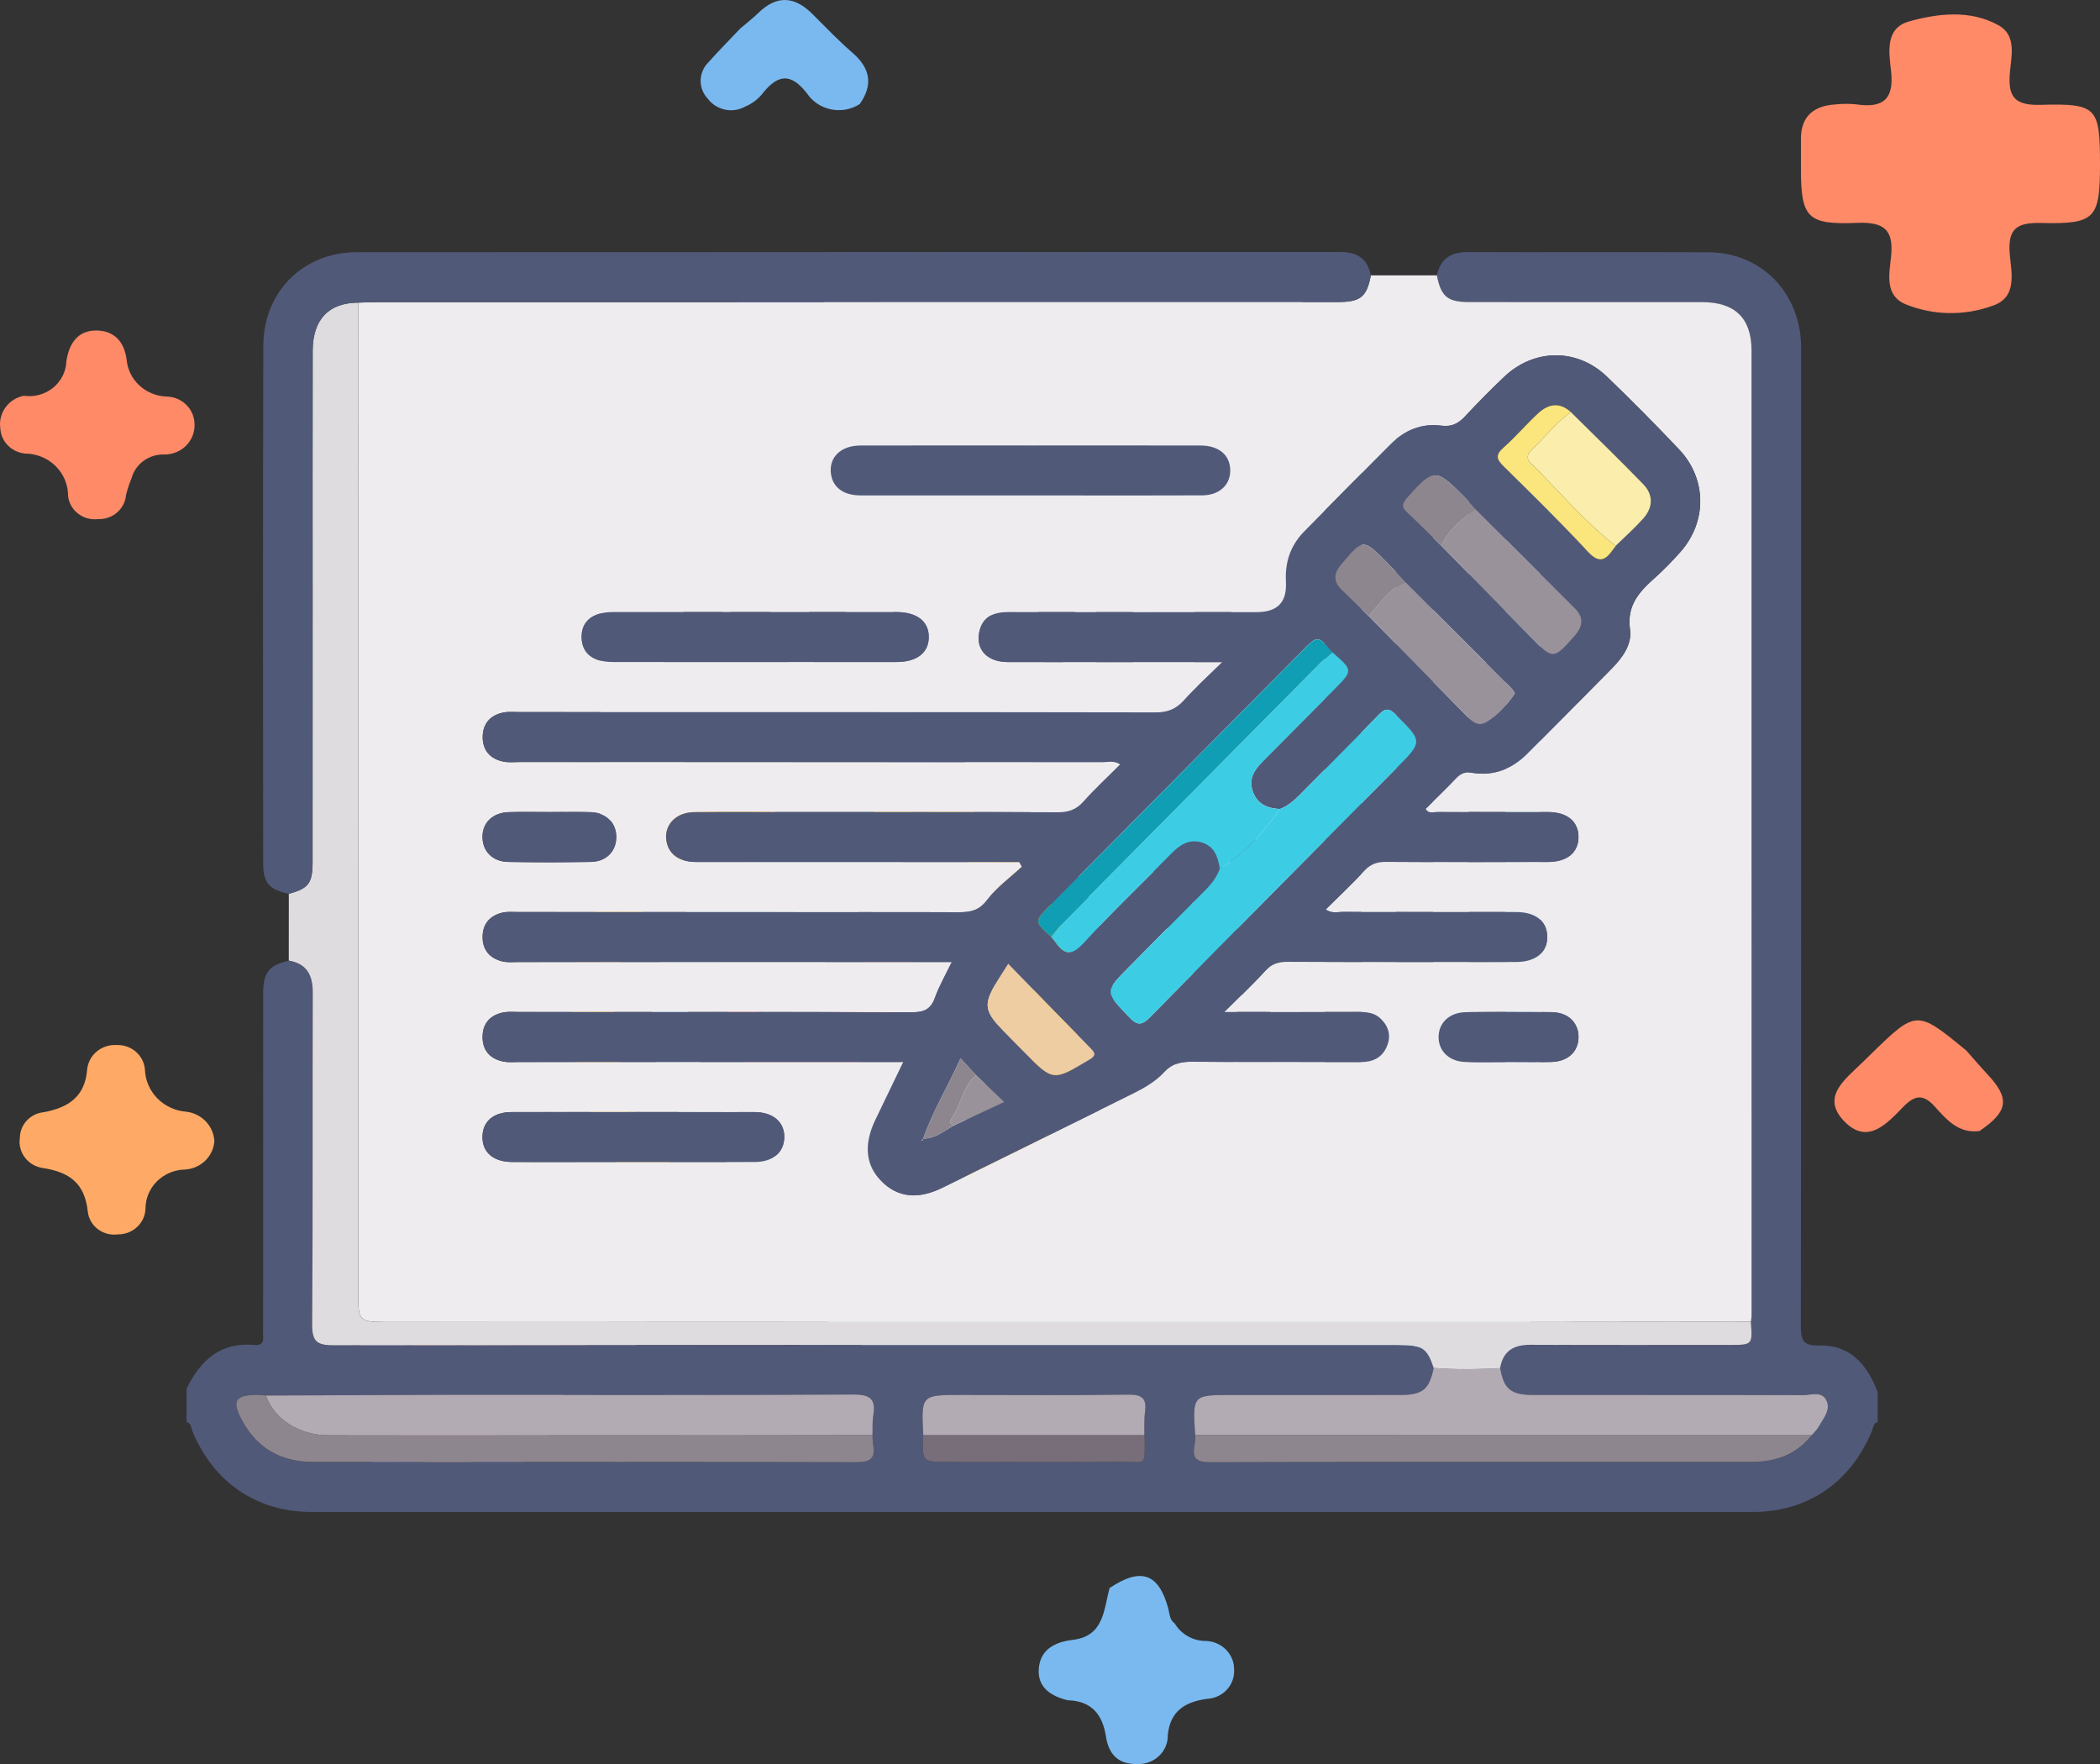
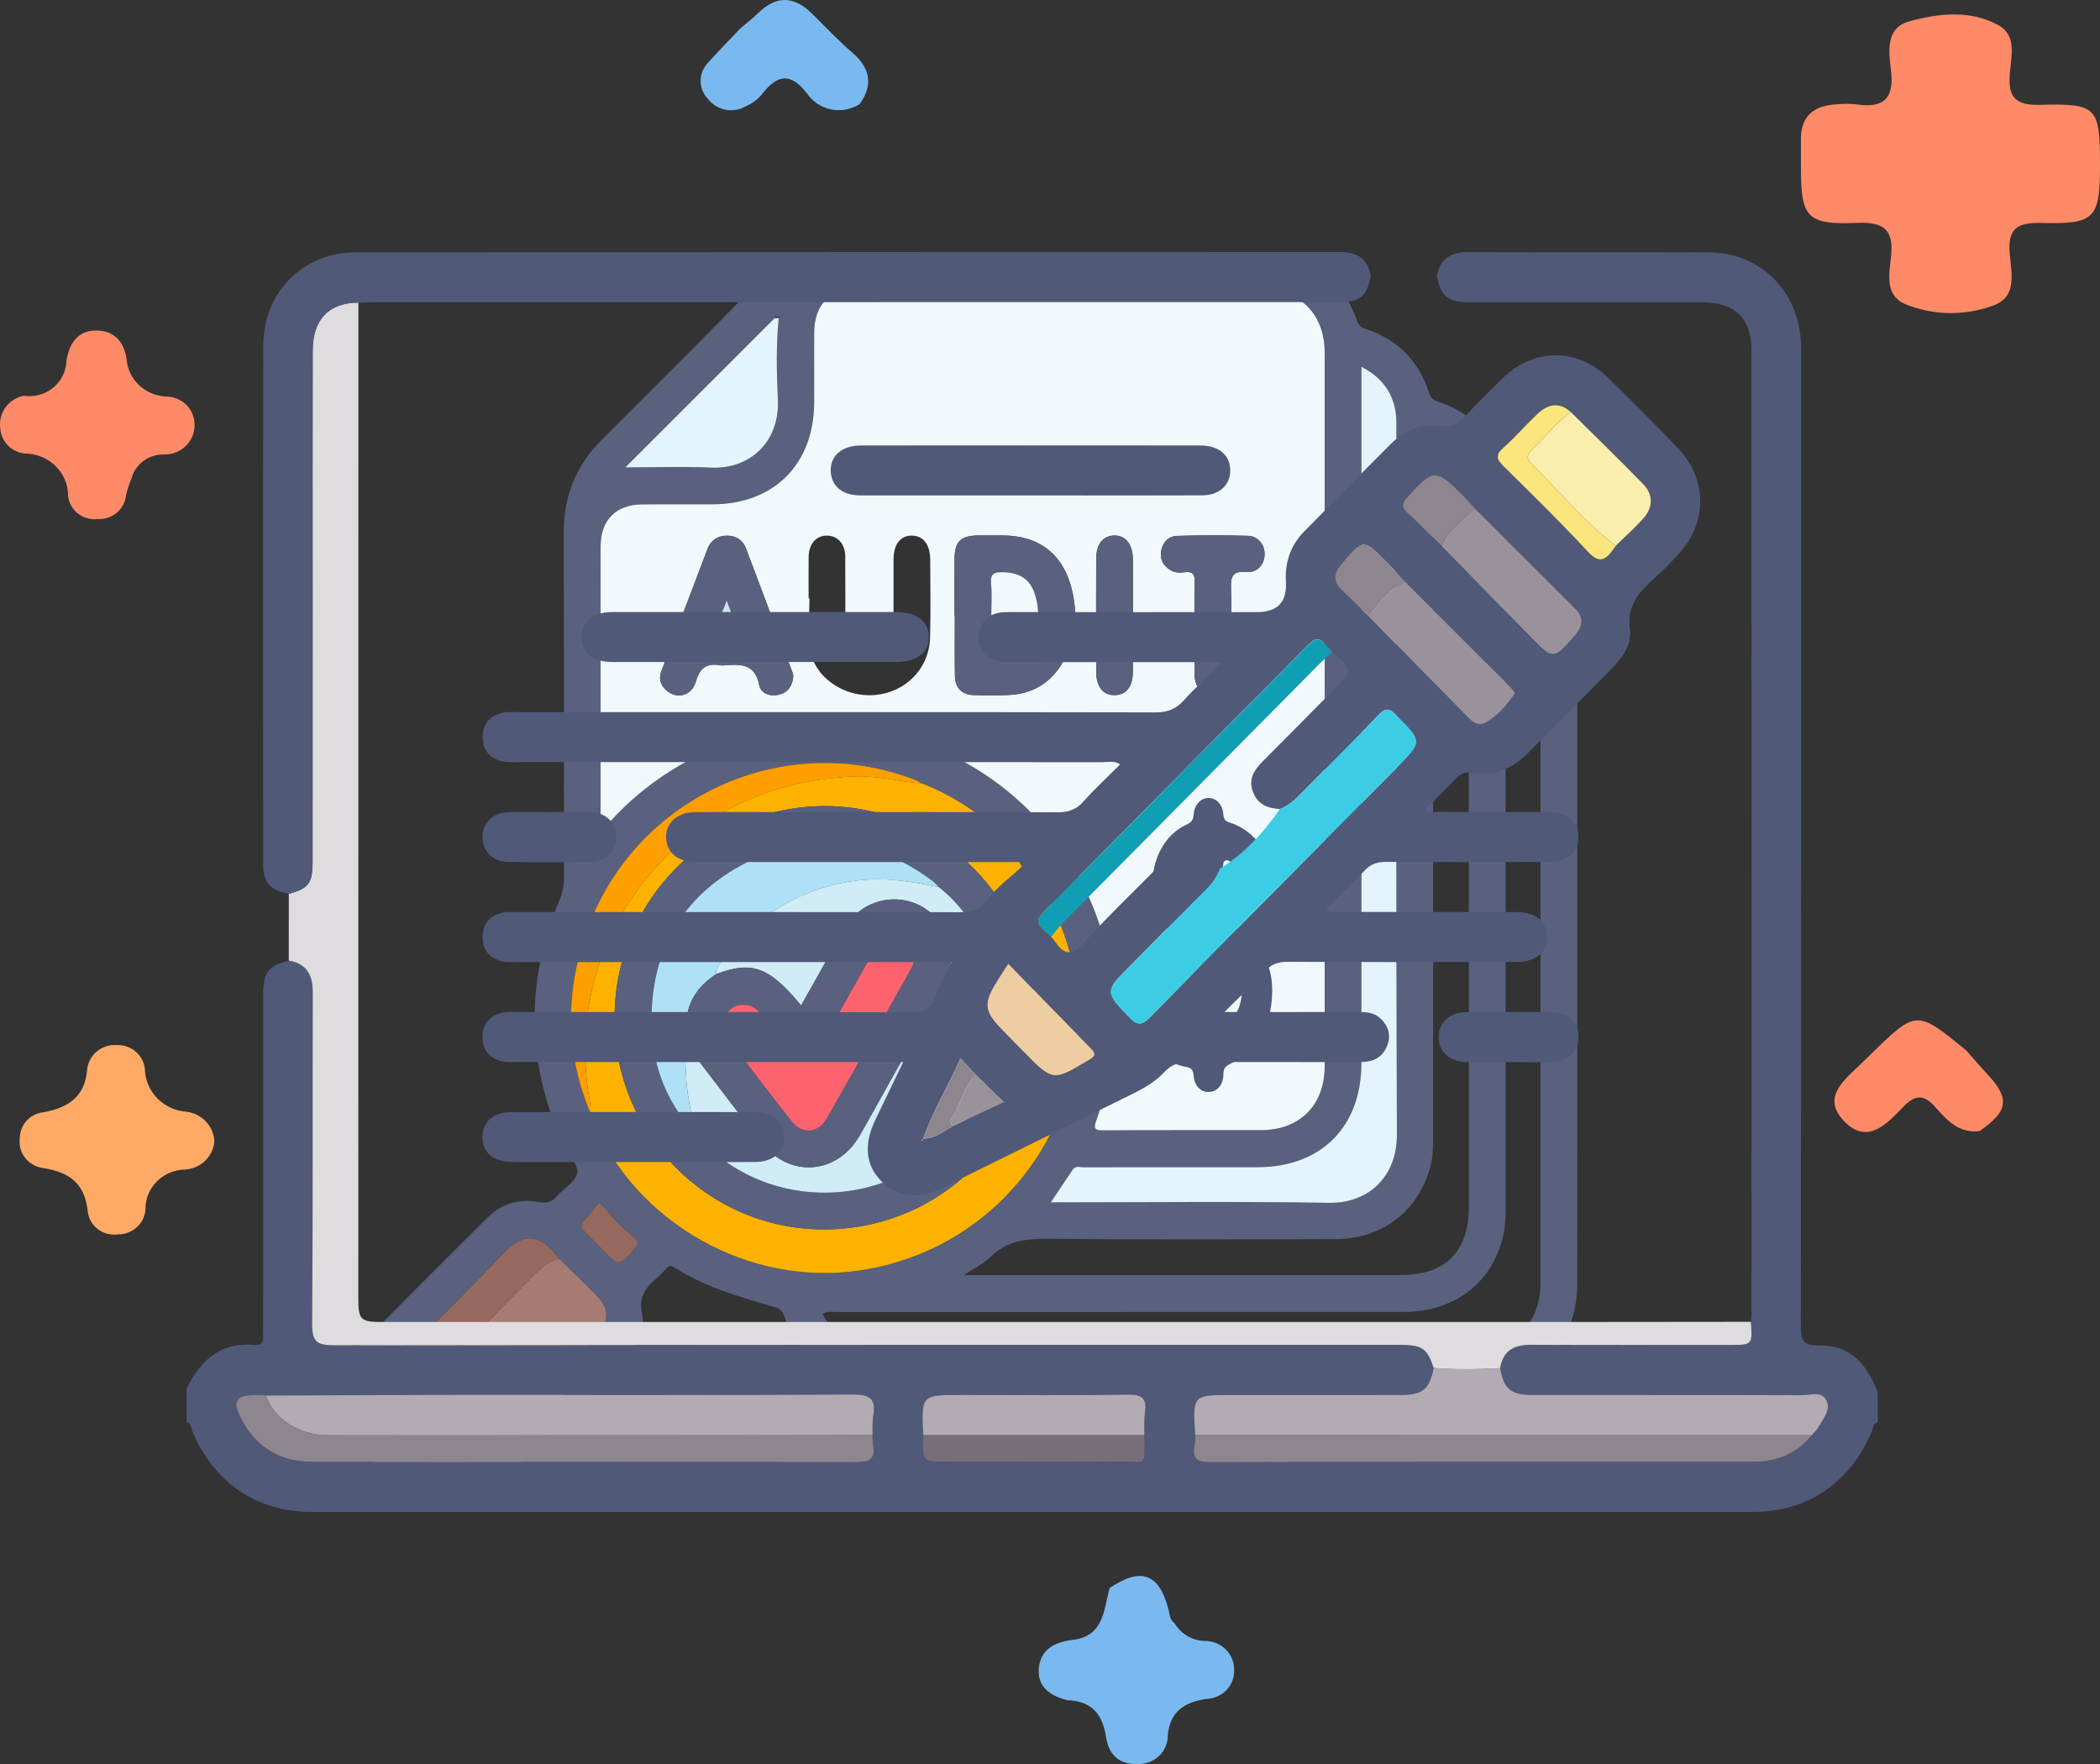
<svg xmlns="http://www.w3.org/2000/svg" width="100" height="84" viewBox="0 0 100 84" fill="none">
  <rect x="0" y="0" width="100" height="84" fill="#333333" stroke="none" />
  <path d="M50.844 80.964C50.041 80.772 49.407 80.35 49.464 79.486C49.523 78.582 50.176 78.197 51.083 78.089C52.58 77.911 52.554 76.649 52.838 75.621C54.326 74.624 55.174 74.913 55.631 76.59C55.701 76.847 55.687 77.13 55.941 77.309C56.094 77.566 56.315 77.779 56.58 77.926C56.846 78.073 57.147 78.147 57.453 78.142C57.813 78.161 58.152 78.315 58.398 78.573C58.644 78.831 58.776 79.172 58.768 79.523C58.776 79.697 58.748 79.871 58.686 80.034C58.624 80.197 58.53 80.347 58.409 80.475C58.287 80.602 58.141 80.706 57.979 80.778C57.817 80.851 57.641 80.892 57.463 80.899C56.425 81.046 55.724 81.48 55.61 82.615C55.615 82.8 55.581 82.984 55.51 83.156C55.438 83.328 55.331 83.484 55.195 83.614C55.06 83.744 54.898 83.846 54.72 83.912C54.542 83.978 54.352 84.009 54.162 84.001C53.21 84.025 52.789 83.496 52.663 82.685C52.501 81.644 51.987 80.999 50.844 80.964Z" fill="#79B9EF" />
  <path d="M94.262 53.86C93.258 53.985 92.694 53.315 92.135 52.695C91.596 52.095 91.19 52.133 90.639 52.7C89.86 53.501 88.925 54.559 87.803 53.376C86.706 52.22 87.872 51.395 88.664 50.614C88.798 50.482 88.933 50.352 89.066 50.222C91.263 48.08 91.263 48.08 93.635 50.027C93.967 50.402 94.292 50.784 94.635 51.151C95.721 52.313 95.639 52.916 94.262 53.86Z" fill="#FF8A68" />
  <path d="M10.208 54.344C10.182 54.696 10.026 55.027 9.769 55.275C9.511 55.523 9.17 55.672 8.808 55.693C8.305 55.702 7.825 55.904 7.473 56.254C7.121 56.605 6.925 57.076 6.928 57.566C6.914 57.895 6.77 58.205 6.525 58.431C6.28 58.658 5.955 58.783 5.618 58.78C5.45 58.803 5.28 58.793 5.116 58.752C4.953 58.71 4.8 58.636 4.666 58.536C4.532 58.435 4.42 58.31 4.337 58.167C4.253 58.023 4.2 57.865 4.181 57.702C4.04 56.347 3.317 55.812 2.014 55.615C1.678 55.561 1.378 55.38 1.179 55.112C0.979 54.844 0.895 54.51 0.946 54.183C0.948 53.879 1.065 53.587 1.274 53.362C1.483 53.136 1.771 52.994 2.081 52.963C3.262 52.741 4.055 52.224 4.152 50.909C4.19 50.579 4.356 50.276 4.618 50.063C4.879 49.85 5.214 49.743 5.554 49.764C5.893 49.751 6.224 49.867 6.476 50.088C6.728 50.309 6.881 50.617 6.902 50.947C6.923 51.459 7.137 51.945 7.503 52.313C7.869 52.681 8.362 52.904 8.887 52.94C9.241 52.987 9.567 53.153 9.809 53.409C10.05 53.666 10.191 53.996 10.208 54.344Z" fill="#FEAA66" />
  <path d="M35.258 1.351C35.541 1.109 35.84 0.881 36.106 0.621C36.987 -0.242 37.835 -0.185 38.685 0.666C39.313 1.294 39.93 1.937 40.601 2.519C41.45 3.256 41.582 4.045 40.94 4.955C40.741 5.083 40.518 5.171 40.284 5.215C40.05 5.258 39.809 5.257 39.576 5.209C39.343 5.162 39.121 5.071 38.924 4.94C38.727 4.809 38.559 4.642 38.428 4.448C37.623 3.405 36.991 3.579 36.276 4.496C36.067 4.746 35.799 4.943 35.496 5.071C35.206 5.235 34.865 5.288 34.537 5.223C34.209 5.157 33.917 4.977 33.717 4.715C33.487 4.478 33.36 4.164 33.363 3.837C33.367 3.511 33.501 3.198 33.736 2.966C34.224 2.414 34.749 1.89 35.258 1.351Z" fill="#79B9EF" />
  <path d="M1.133 18.846C1.379 18.882 1.631 18.867 1.871 18.801C2.112 18.736 2.335 18.621 2.527 18.466C2.718 18.31 2.874 18.117 2.983 17.898C3.093 17.68 3.153 17.442 3.161 17.199C3.284 16.392 3.675 15.742 4.567 15.738C5.415 15.735 5.911 16.243 6.029 17.12C6.069 17.585 6.281 18.021 6.626 18.345C6.971 18.669 7.425 18.86 7.904 18.883C8.083 18.883 8.26 18.917 8.425 18.984C8.59 19.05 8.74 19.148 8.866 19.271C8.993 19.395 9.093 19.541 9.161 19.702C9.229 19.863 9.264 20.035 9.264 20.209C9.27 20.396 9.238 20.581 9.169 20.755C9.1 20.928 8.996 21.087 8.863 21.221C8.729 21.354 8.57 21.461 8.394 21.533C8.218 21.606 8.028 21.643 7.837 21.643C7.481 21.629 7.13 21.733 6.844 21.94C6.557 22.146 6.352 22.442 6.262 22.778C6.158 23.032 6.072 23.292 6.004 23.557C5.98 23.883 5.826 24.187 5.575 24.404C5.324 24.621 4.996 24.734 4.66 24.719C4.493 24.739 4.324 24.726 4.162 24.681C4 24.636 3.849 24.561 3.717 24.459C3.585 24.357 3.475 24.231 3.394 24.088C3.313 23.944 3.261 23.787 3.242 23.624C3.245 23.36 3.194 23.097 3.092 22.852C2.99 22.607 2.84 22.383 2.649 22.195C2.458 22.006 2.231 21.857 1.98 21.754C1.73 21.651 1.461 21.598 1.189 21.597C0.877 21.566 0.586 21.427 0.37 21.206C0.154 20.984 0.028 20.694 0.014 20.388C-0.036 20.041 0.052 19.688 0.26 19.402C0.468 19.115 0.78 18.917 1.133 18.846Z" fill="#FF8A68" />
  <path d="M100 7.839C100 10.4 99.776 10.681 97.223 10.618C96.068 10.588 95.607 10.866 95.699 12.058C95.77 12.966 96.107 14.18 94.844 14.573C93.496 15.055 92.01 15.018 90.69 14.467C89.738 14.028 89.969 13.015 90.05 12.225C90.18 10.966 89.749 10.558 88.427 10.613C86.043 10.711 85.76 10.357 85.759 8.012C85.759 7.551 85.763 7.09 85.759 6.629C85.753 5.545 86.355 5.035 87.417 4.971C87.747 4.936 88.08 4.936 88.41 4.971C89.698 5.163 90.194 4.693 90.052 3.4C89.954 2.516 89.743 1.343 90.913 1.019C92.303 0.633 93.833 0.459 95.171 1.205C96.056 1.698 95.766 2.712 95.705 3.502C95.618 4.621 95.946 5.028 97.173 4.992C99.868 4.917 100 5.115 100 7.839Z" fill="#FF8A68" />
  <g clip-path="url(#clip0_3994_475)">
    <path d="M26.393 66.848C26.75 67.506 26.721 67.755 26.199 68.287C25.449 69.049 24.675 69.79 23.944 70.567C23.346 71.203 22.703 71.749 21.852 72.002C21.425 72.002 20.998 72.002 20.57 72.002C18.918 71.169 17.834 69.688 16.585 68.409C15.58 67.381 15.608 65.678 16.621 64.628C18.797 62.374 21.021 60.165 23.243 57.956C23.905 57.298 24.748 57.075 25.659 57.24C26.024 57.307 26.269 57.256 26.513 56.97C26.828 56.601 27.359 56.319 27.477 55.908C27.597 55.486 27.091 55.072 26.889 54.638C25.084 50.77 24.974 46.864 26.623 42.921C26.775 42.555 26.859 42.198 26.858 41.796C26.848 36.33 26.869 30.864 26.842 25.398C26.833 23.612 27.439 22.145 28.698 20.897C31.034 18.582 33.358 16.251 35.656 13.898C36.927 12.597 38.421 11.992 40.236 12C46.836 12.028 53.435 12.009 60.034 12.011C62.291 12.011 63.846 13.114 64.618 15.264C64.697 15.485 64.809 15.593 65.043 15.67C66.544 16.163 67.555 17.176 68.042 18.685C68.128 18.95 68.263 19.055 68.494 19.132C69.999 19.63 70.993 20.648 71.48 22.161C71.554 22.392 71.671 22.494 71.902 22.573C73.949 23.278 75.105 24.895 75.105 27.085C75.111 38.447 75.112 49.809 75.105 61.171C75.103 63.972 73.159 65.911 70.374 65.911C60.864 65.915 51.352 65.915 41.842 65.911C39.68 65.909 38.054 64.739 37.349 62.691C37.273 62.471 37.194 62.335 36.947 62.261C35.277 61.768 33.592 61.31 32.106 60.346C31.966 60.255 31.862 60.268 31.75 60.387C31.604 60.543 31.46 60.702 31.297 60.841C30.768 61.291 30.393 61.733 30.573 62.555C30.742 63.327 30.365 64.039 29.829 64.625C29.593 64.883 29.341 65.128 29.093 65.375C28.487 65.981 28.31 66.01 27.567 65.637C27.221 65.062 27.33 64.576 27.834 64.148C28.071 63.948 28.282 63.717 28.491 63.488C28.979 62.953 29.012 62.333 28.523 61.814C27.912 61.166 27.258 60.558 26.623 59.934C25.789 58.848 25.053 58.52 23.89 59.755C22.142 61.61 20.308 63.383 18.511 65.19C17.296 66.412 17.301 66.731 18.551 67.94C18.593 67.981 18.643 68.012 18.688 68.046C19.229 68.601 19.763 69.16 20.309 69.708C21.021 70.422 21.589 70.425 22.299 69.719C23.191 68.83 24.074 67.932 24.964 67.043C25.489 66.521 25.732 66.492 26.393 66.848ZM37.084 15.146C37.108 15.089 37.101 15.036 37.032 15.032C36.956 15.029 36.894 15.067 36.883 15.156C34.539 17.499 32.194 19.842 29.777 22.259C31.224 22.259 32.534 22.209 33.839 22.27C35.822 22.364 37.132 20.927 37.045 19.058C36.983 17.758 36.953 16.449 37.084 15.146ZM43.905 37.306C43.768 37.238 43.638 37.156 43.496 37.103C37.16 34.718 30.087 38.053 27.886 44.494C26.904 47.364 26.943 50.226 28.134 53.043C28.162 53.135 28.181 53.23 28.218 53.319C30.273 58.251 35.686 61.297 40.968 60.496C49.211 59.245 53.791 50.393 50.014 42.954C48.679 40.329 46.665 38.397 43.905 37.306ZM70.774 29.864C70.181 29.755 69.937 29.394 69.942 28.792C69.956 27.055 69.957 25.316 69.943 23.579C69.933 22.311 69.206 21.231 68.244 21.011C68.244 21.228 68.244 21.442 68.244 21.656C68.244 32.434 68.244 43.212 68.243 53.989C68.243 54.456 68.254 54.927 68.15 55.388C67.651 57.573 65.896 58.996 63.611 59.004C59.029 59.02 54.449 59.034 49.867 58.99C48.836 58.981 47.937 59.095 47.168 59.854C46.845 60.172 46.41 60.376 45.899 60.718C46.25 60.718 46.423 60.718 46.595 60.718C53.292 60.718 59.989 60.718 66.686 60.718C68.841 60.718 69.948 59.605 69.948 57.442C69.948 49.221 69.953 41.001 69.94 32.782C69.939 32.143 70.139 31.728 70.778 31.579C71.548 31.795 71.695 31.99 71.695 32.828C71.697 41.107 71.695 49.385 71.697 57.665C71.697 58.137 71.65 58.601 71.528 59.054C70.954 61.177 69.181 62.472 66.825 62.474C57.837 62.477 48.849 62.474 39.859 62.478C39.643 62.478 39.41 62.421 39.162 62.566C39.781 63.67 40.682 64.161 41.894 64.161C51.386 64.155 60.879 64.158 70.374 64.155C70.624 64.155 70.882 64.148 71.125 64.095C72.534 63.788 73.356 62.683 73.356 61.097C73.357 49.81 73.357 38.525 73.356 27.238C73.356 27.024 73.356 26.807 73.335 26.594C73.239 25.613 72.514 24.67 71.694 24.473C71.694 25.902 71.698 27.327 71.692 28.752C71.689 29.47 71.478 29.717 70.774 29.864ZM28.599 39.633C28.793 39.414 28.894 39.301 28.995 39.189C33.072 34.657 39.593 33.302 45.057 35.85C51.615 38.909 54.679 46.361 52.222 53.307C52.084 53.697 52.062 53.833 52.55 53.83C55.053 53.81 57.559 53.827 60.062 53.819C61.901 53.813 63.078 52.622 63.08 50.773C63.083 39.448 63.083 28.124 63.08 16.798C63.08 14.95 61.898 13.773 60.05 13.773C53.643 13.772 47.238 13.772 40.831 13.773C39.511 13.773 38.78 14.504 38.772 15.834C38.766 16.946 38.773 18.06 38.77 19.172C38.758 22.093 36.871 23.996 33.962 24.017C32.836 24.024 31.71 24.009 30.584 24.021C29.324 24.035 28.603 24.767 28.6 26.027C28.596 27.668 28.599 29.308 28.599 30.948C28.599 33.793 28.599 36.639 28.599 39.633ZM64.829 17.463C64.829 17.758 64.829 17.966 64.829 18.172C64.829 28.986 64.829 39.801 64.829 50.615C64.829 53.657 62.916 55.577 59.882 55.578C57.127 55.58 54.37 55.577 51.615 55.583C51.435 55.583 51.219 55.494 51.081 55.698C50.74 56.201 50.403 56.706 50.037 57.253C54.501 57.253 58.887 57.201 63.271 57.276C65.192 57.309 66.526 56.011 66.519 54.03C66.472 42.826 66.497 31.622 66.496 20.417C66.496 20.164 66.5 19.906 66.464 19.658C66.32 18.668 65.79 17.962 64.829 17.463ZM28.526 57.265C28.296 57.545 28.092 57.828 27.852 58.073C27.642 58.287 27.631 58.446 27.853 58.653C28.151 58.931 28.428 59.232 28.714 59.523C29.49 60.31 29.485 60.305 30.219 59.457C30.393 59.255 30.428 59.132 30.201 58.938C29.714 58.523 29.243 58.089 28.85 57.575C28.793 57.501 28.714 57.445 28.526 57.265Z" fill="#59617F" />
    <path d="M26.393 66.849C25.731 66.493 25.489 66.524 24.966 67.047C24.076 67.938 23.192 68.834 22.3 69.723C21.592 70.429 21.022 70.426 20.311 69.712C19.766 69.164 19.23 68.605 18.689 68.05C18.725 67.575 18.972 67.217 19.298 66.891C21.345 64.838 23.392 62.785 25.427 60.722C25.775 60.369 26.137 60.062 26.623 59.938C27.258 60.562 27.912 61.17 28.522 61.818C29.01 62.337 28.977 62.959 28.491 63.492C28.282 63.721 28.07 63.952 27.834 64.152C27.328 64.58 27.221 65.066 27.567 65.641C27.174 66.044 26.783 66.446 26.393 66.849Z" fill="#A67C72" />
    <path d="M28.599 39.633C28.599 36.642 28.599 33.794 28.599 30.946C28.599 29.305 28.596 27.665 28.6 26.025C28.603 24.764 29.324 24.033 30.584 24.019C31.71 24.006 32.836 24.022 33.962 24.014C36.871 23.995 38.759 22.091 38.77 19.17C38.775 18.057 38.766 16.944 38.772 15.831C38.779 14.502 39.51 13.771 40.831 13.771C47.238 13.769 53.643 13.769 60.05 13.771C61.898 13.771 63.08 14.949 63.08 16.795C63.082 28.12 63.083 39.444 63.08 50.77C63.08 52.62 61.903 53.81 60.062 53.816C57.559 53.824 55.053 53.807 52.55 53.828C52.062 53.832 52.084 53.696 52.222 53.304C54.679 46.358 51.615 38.907 45.057 35.848C39.593 33.3 33.072 34.654 28.995 39.186C28.894 39.3 28.794 39.414 28.599 39.633ZM45.452 29.308C45.456 29.308 45.463 29.308 45.467 29.308C45.467 30.265 45.455 31.222 45.472 32.178C45.481 32.763 45.803 33.084 46.374 33.1C46.957 33.116 47.541 33.127 48.12 33.089C49.328 33.011 50.194 32.385 50.731 31.308C51.25 30.271 51.312 29.171 51.037 28.059C50.622 26.384 49.481 25.506 47.752 25.497C47.364 25.495 46.975 25.494 46.587 25.497C45.753 25.503 45.458 25.789 45.452 26.614C45.447 27.512 45.452 28.41 45.452 29.308ZM38.506 28.493C38.519 28.493 38.533 28.493 38.545 28.493C38.545 29.293 38.452 30.105 38.565 30.89C38.761 32.244 40.177 33.211 41.631 33.098C43.121 32.983 44.247 31.846 44.289 30.354C44.323 29.124 44.301 27.893 44.296 26.664C44.293 25.933 43.973 25.514 43.428 25.505C42.883 25.495 42.552 25.914 42.549 26.639C42.544 27.829 42.555 29.021 42.544 30.212C42.538 30.91 42.055 31.357 41.352 31.347C40.691 31.339 40.257 30.886 40.255 30.19C40.25 28.96 40.261 27.729 40.25 26.5C40.246 25.909 39.903 25.523 39.404 25.505C38.885 25.486 38.517 25.887 38.508 26.504C38.498 27.165 38.506 27.829 38.506 28.493ZM37.778 32.189C37.765 32.138 37.753 32.06 37.725 31.988C36.992 30.024 36.264 28.057 35.516 26.098C35.364 25.698 35.016 25.498 34.595 25.506C34.175 25.515 33.848 25.73 33.694 26.131C32.954 28.073 32.221 30.016 31.494 31.961C31.334 32.388 31.503 32.733 31.862 32.969C32.346 33.289 32.963 33.077 33.143 32.438C33.328 31.782 33.678 31.564 34.303 31.681C34.359 31.692 34.42 31.686 34.477 31.683C35.243 31.622 35.956 31.58 36.155 32.628C36.232 33.033 36.689 33.186 37.113 33.073C37.532 32.964 37.742 32.648 37.778 32.189ZM56.885 29.902C56.885 30.661 56.872 31.422 56.889 32.181C56.903 32.775 57.326 33.161 57.847 33.098C58.337 33.039 58.626 32.669 58.63 32.041C58.64 30.697 58.661 29.351 58.619 28.009C58.601 27.432 58.711 27.178 59.351 27.237C59.862 27.284 60.199 26.9 60.219 26.42C60.239 25.95 59.916 25.528 59.424 25.514C58.301 25.483 57.177 25.486 56.055 25.517C55.654 25.528 55.378 25.808 55.299 26.214C55.22 26.618 55.384 26.932 55.737 27.149C55.951 27.282 56.189 27.278 56.414 27.248C56.815 27.196 56.905 27.368 56.891 27.738C56.864 28.459 56.883 29.18 56.885 29.902ZM53.948 29.31C53.948 28.413 53.954 27.518 53.946 26.622C53.94 25.908 53.593 25.486 53.048 25.501C52.52 25.517 52.202 25.917 52.2 26.61C52.194 28.402 52.194 30.196 52.2 31.988C52.203 32.716 52.536 33.117 53.095 33.102C53.632 33.086 53.94 32.7 53.946 31.999C53.954 31.104 53.946 30.207 53.948 29.31Z" fill="#F2F9FD" />
-     <path d="M70.774 29.865C71.476 29.719 71.689 29.472 71.692 28.752C71.698 27.327 71.694 25.902 71.694 24.473C72.514 24.669 73.239 25.613 73.335 26.594C73.356 26.807 73.356 27.024 73.356 27.238C73.357 38.525 73.357 49.81 73.356 61.097C73.356 62.683 72.532 63.787 71.125 64.095C70.882 64.148 70.625 64.154 70.374 64.154C60.881 64.158 51.388 64.154 41.894 64.161C40.682 64.161 39.781 63.67 39.162 62.566C39.41 62.422 39.643 62.478 39.859 62.478C48.847 62.475 57.835 62.477 66.825 62.474C69.181 62.474 70.956 61.178 71.528 59.054C71.65 58.599 71.697 58.135 71.697 57.665C71.695 49.385 71.695 41.107 71.695 32.827C71.695 31.99 71.548 31.795 70.778 31.579C70.776 31.009 70.776 30.437 70.774 29.865Z" fill="#AFE1F6" />
    <path d="M43.905 37.306C46.663 38.397 48.679 40.329 50.012 42.952C53.789 50.39 49.209 59.243 40.967 60.494C35.684 61.296 30.273 58.249 28.217 53.317C28.18 53.23 28.161 53.133 28.133 53.041C28.119 52.847 28.124 52.652 28.089 52.463C27.807 50.879 27.779 49.282 28.071 47.711C28.58 44.961 29.852 42.61 31.865 40.646C34.336 38.237 37.309 37.116 40.693 36.973C41.777 36.928 42.832 37.225 43.905 37.306ZM49.296 48.504C49.332 42.98 44.849 38.422 39.348 38.386C33.805 38.35 29.302 42.827 29.265 48.413C29.228 53.977 33.661 58.51 39.171 58.543C44.769 58.576 49.26 54.125 49.296 48.504Z" fill="#FEB200" />
-     <path d="M70.774 29.865C70.774 30.437 70.774 31.008 70.774 31.58C70.138 31.73 69.937 32.144 69.937 32.783C69.95 41.003 69.947 49.224 69.945 57.443C69.945 59.606 68.838 60.718 66.683 60.718C59.986 60.718 53.289 60.718 46.592 60.718C46.419 60.718 46.247 60.718 45.896 60.718C46.408 60.376 46.843 60.173 47.165 59.855C47.934 59.095 48.833 58.981 49.864 58.991C54.444 59.035 59.026 59.02 63.608 59.005C65.893 58.997 67.646 57.574 68.146 55.388C68.252 54.926 68.24 54.457 68.24 53.99C68.241 43.212 68.241 32.435 68.241 21.657C68.241 21.443 68.241 21.229 68.241 21.012C69.203 21.23 69.929 22.311 69.94 23.58C69.956 25.317 69.954 27.056 69.939 28.793C69.937 29.395 70.181 29.755 70.774 29.865Z" fill="#E3F4FD" />
    <path d="M64.829 17.465C65.789 17.963 66.32 18.669 66.464 19.66C66.5 19.91 66.495 20.166 66.495 20.419C66.497 31.623 66.474 42.827 66.519 54.032C66.526 56.013 65.192 57.311 63.271 57.278C58.886 57.203 54.5 57.255 50.037 57.255C50.403 56.708 50.74 56.203 51.08 55.7C51.22 55.494 51.434 55.584 51.615 55.584C54.37 55.578 57.127 55.581 59.882 55.58C62.914 55.578 64.827 53.658 64.829 50.617C64.83 39.803 64.829 28.988 64.829 18.174C64.829 17.968 64.829 17.76 64.829 17.465Z" fill="#E3F4FD" />
    <path d="M37.083 15.145C36.953 16.447 36.983 17.757 37.043 19.056C37.13 20.925 35.821 22.362 33.837 22.268C32.533 22.207 31.223 22.257 29.776 22.257C32.193 19.841 34.538 17.497 36.882 15.154C36.948 15.151 37.015 15.148 37.083 15.145Z" fill="#E3F4FD" />
    <path d="M43.905 37.308C42.832 37.227 41.777 36.93 40.693 36.975C37.309 37.118 34.336 38.239 31.865 40.648C29.85 42.612 28.58 44.963 28.07 47.713C27.779 49.284 27.806 50.881 28.089 52.465C28.123 52.654 28.119 52.851 28.133 53.043C26.941 50.226 26.902 47.364 27.884 44.495C30.086 38.053 37.158 34.718 43.495 37.104C43.638 37.158 43.77 37.24 43.905 37.308Z" fill="#FE9F00" />
    <path d="M26.623 59.939C26.137 60.065 25.775 60.37 25.427 60.723C23.392 62.786 21.345 64.839 19.298 66.892C18.972 67.219 18.725 67.576 18.689 68.051C18.643 68.015 18.593 67.986 18.553 67.945C17.301 66.736 17.296 66.417 18.512 65.195C20.309 63.388 22.144 61.615 23.891 59.761C25.053 58.525 25.787 58.853 26.623 59.939Z" fill="#97695E" />
    <path d="M28.526 57.266C28.715 57.445 28.793 57.503 28.85 57.577C29.243 58.089 29.714 58.525 30.202 58.94C30.428 59.133 30.393 59.258 30.219 59.459C29.486 60.307 29.492 60.312 28.714 59.525C28.428 59.234 28.151 58.932 27.853 58.654C27.631 58.447 27.64 58.289 27.852 58.075C28.092 57.828 28.296 57.544 28.526 57.266Z" fill="#97695E" />
    <path d="M37.084 15.146C37.017 15.149 36.95 15.152 36.883 15.155C36.894 15.066 36.956 15.028 37.032 15.031C37.099 15.035 37.108 15.088 37.084 15.146Z" fill="#345A78" />
    <path d="M45.452 29.31C45.452 28.411 45.447 27.513 45.453 26.615C45.46 25.79 45.755 25.504 46.589 25.498C46.977 25.495 47.365 25.496 47.754 25.498C49.481 25.507 50.622 26.385 51.038 28.06C51.315 29.172 51.251 30.272 50.733 31.309C50.195 32.384 49.33 33.011 48.122 33.09C47.541 33.128 46.957 33.117 46.376 33.101C45.804 33.086 45.483 32.764 45.474 32.179C45.456 31.223 45.469 30.266 45.469 29.31C45.463 29.31 45.458 29.31 45.452 29.31ZM47.205 29.324C47.209 29.324 47.21 29.324 47.213 29.324C47.213 29.889 47.212 30.455 47.215 31.02C47.216 31.166 47.174 31.306 47.42 31.35C48.277 31.502 48.964 31.13 49.265 30.297C49.476 29.713 49.49 29.118 49.344 28.515C49.133 27.646 48.668 27.285 47.785 27.248C47.361 27.23 47.146 27.302 47.196 27.802C47.244 28.305 47.205 28.816 47.205 29.324Z" fill="#59617F" />
-     <path d="M38.506 28.492C38.506 27.828 38.498 27.164 38.508 26.5C38.517 25.883 38.885 25.482 39.404 25.501C39.902 25.518 40.245 25.905 40.25 26.496C40.26 27.725 40.25 28.956 40.255 30.186C40.256 30.883 40.691 31.335 41.351 31.343C42.055 31.353 42.538 30.906 42.544 30.208C42.555 29.017 42.544 27.825 42.549 26.635C42.552 25.91 42.883 25.491 43.428 25.501C43.973 25.51 44.293 25.929 44.296 26.66C44.301 27.889 44.322 29.12 44.288 30.35C44.246 31.842 43.12 32.979 41.631 33.095C40.179 33.207 38.761 32.242 38.565 30.886C38.452 30.103 38.545 29.289 38.545 28.489C38.532 28.492 38.518 28.492 38.506 28.492Z" fill="#59617F" />
    <path d="M37.778 32.19C37.742 32.649 37.533 32.965 37.112 33.075C36.688 33.186 36.231 33.033 36.153 32.63C35.953 31.582 35.242 31.624 34.476 31.685C34.419 31.69 34.358 31.695 34.302 31.684C33.676 31.566 33.327 31.784 33.142 32.44C32.962 33.079 32.345 33.291 31.86 32.971C31.502 32.735 31.334 32.39 31.492 31.963C32.219 30.017 32.954 28.073 33.693 26.133C33.847 25.73 34.173 25.516 34.594 25.508C35.015 25.499 35.363 25.7 35.515 26.1C36.262 28.059 36.991 30.026 37.724 31.99C37.753 32.06 37.766 32.138 37.778 32.19ZM35.093 29.915C34.931 29.481 34.787 29.092 34.6 28.59C34.465 29.098 34.13 29.467 34.232 29.846C34.293 30.062 34.742 29.907 35.093 29.915Z" fill="#59617F" />
    <path d="M56.883 29.901C56.883 29.181 56.864 28.459 56.889 27.739C56.902 27.369 56.813 27.197 56.413 27.248C56.187 27.276 55.95 27.282 55.735 27.15C55.383 26.931 55.218 26.619 55.297 26.214C55.377 25.808 55.653 25.53 56.054 25.517C57.177 25.486 58.301 25.483 59.422 25.514C59.915 25.528 60.236 25.95 60.218 26.42C60.198 26.9 59.861 27.284 59.349 27.237C58.71 27.179 58.599 27.433 58.618 28.009C58.66 29.352 58.637 30.698 58.629 32.041C58.624 32.667 58.335 33.039 57.846 33.099C57.323 33.161 56.9 32.775 56.888 32.182C56.871 31.421 56.885 30.66 56.883 29.901Z" fill="#59617F" />
    <path d="M53.946 29.309C53.946 30.206 53.952 31.101 53.944 31.998C53.938 32.699 53.63 33.085 53.093 33.101C52.534 33.116 52.2 32.715 52.199 31.987C52.192 30.195 52.192 28.401 52.199 26.61C52.202 25.918 52.52 25.516 53.047 25.5C53.592 25.485 53.938 25.907 53.944 26.62C53.952 27.517 53.947 28.414 53.946 29.309Z" fill="#59617F" />
    <path d="M49.296 48.505C49.26 54.126 44.769 58.579 39.169 58.544C33.66 58.511 29.226 53.978 29.263 48.415C29.301 42.83 33.803 38.351 39.346 38.387C44.849 38.423 49.332 42.981 49.296 48.505ZM33.011 53.853C33.051 53.903 33.092 53.954 33.132 54.004C33.244 54.137 33.345 54.281 33.468 54.403C37.069 57.99 43.048 57.472 45.995 53.32C48.477 49.825 47.883 44.747 44.699 42.236C44.604 42.141 44.52 42.032 44.414 41.953C41.639 39.888 38.64 39.495 35.56 41.065C32.46 42.644 30.95 45.314 31.028 48.819C31.07 50.728 31.713 52.438 33.019 53.861L33.011 53.853Z" fill="#59617F" />
    <path d="M47.205 29.323C47.205 28.815 47.244 28.304 47.194 27.803C47.145 27.303 47.361 27.231 47.783 27.248C48.669 27.284 49.133 27.645 49.343 28.515C49.489 29.12 49.474 29.713 49.263 30.298C48.962 31.13 48.277 31.502 47.418 31.351C47.173 31.307 47.213 31.166 47.213 31.021C47.21 30.456 47.212 29.89 47.212 29.325C47.21 29.323 47.209 29.323 47.205 29.323Z" fill="#F2F9FD" />
    <path d="M35.093 29.912C34.742 29.904 34.291 30.059 34.232 29.842C34.13 29.464 34.465 29.094 34.6 28.586C34.786 29.089 34.931 29.478 35.093 29.912Z" fill="#CBE6F1" />
    <path d="M44.7 42.237C47.884 44.746 48.479 49.826 45.997 53.321C43.048 57.473 37.07 57.99 33.469 54.404C33.347 54.282 33.246 54.138 33.134 54.005C33.094 53.955 33.053 53.904 33.013 53.854L33.021 53.861C33.039 53.687 33.007 53.521 32.974 53.347C32.757 52.176 32.496 51.003 32.823 49.806C33.001 50.083 33.162 50.371 33.359 50.631C34.325 51.901 35.294 53.169 36.279 54.425C37.595 56.103 39.856 55.938 40.928 54.087C41.454 53.177 41.956 52.255 42.468 51.339C43.306 49.845 44.16 48.362 44.974 46.856C45.539 45.81 45.354 44.548 44.573 43.706C43.772 42.842 42.557 42.59 41.481 43.062C40.827 43.349 40.397 43.855 40.059 44.469C39.435 45.604 38.794 46.728 38.148 47.88C36.633 46.036 35.793 45.736 34.094 46.391C34.081 46.138 34.215 45.95 34.363 45.764C34.843 45.158 35.325 44.565 35.927 44.06C37.495 42.746 39.283 42.023 41.316 41.887C42.465 41.811 43.582 42.022 44.7 42.237Z" fill="#D0ECF7" />
    <path d="M44.7 42.238C43.582 42.023 42.465 41.813 41.316 41.89C39.283 42.026 37.495 42.749 35.926 44.063C35.325 44.566 34.842 45.161 34.362 45.767C34.215 45.953 34.081 46.141 34.094 46.394C32.84 47.218 32.441 48.365 32.822 49.807C32.495 51.004 32.755 52.177 32.972 53.349C33.005 53.522 33.038 53.688 33.019 53.863C31.713 52.439 31.071 50.73 31.028 48.821C30.95 45.314 32.46 42.646 35.56 41.066C38.64 39.496 41.639 39.89 44.414 41.955C44.522 42.033 44.605 42.143 44.7 42.238Z" fill="#AFE1F6" />
    <path d="M33.011 53.852C33.052 53.902 33.093 53.953 33.133 54.003C33.093 53.953 33.052 53.903 33.011 53.852Z" fill="#AFE1F6" />
    <path d="M32.822 49.805C32.44 48.364 32.839 47.217 34.094 46.392C35.793 45.737 36.633 46.037 38.147 47.881C38.794 46.731 39.435 45.605 40.059 44.471C40.398 43.856 40.827 43.35 41.48 43.063C42.557 42.591 43.771 42.843 44.573 43.707C45.352 44.549 45.539 45.811 44.974 46.858C44.16 48.364 43.305 49.846 42.468 51.34C41.954 52.255 41.453 53.178 40.928 54.087C39.856 55.939 37.593 56.104 36.279 54.426C35.294 53.17 34.327 51.902 33.359 50.632C33.16 50.369 33 50.08 32.822 49.805ZM43.538 45.584C43.538 45.188 43.377 44.911 43.072 44.727C42.565 44.419 42.01 44.599 41.664 45.206C40.856 46.625 40.062 48.053 39.261 49.476C38.61 50.632 38.074 50.676 37.278 49.643C36.933 49.196 36.59 48.749 36.243 48.304C36.085 48.101 35.903 47.925 35.641 47.873C35.226 47.792 34.864 47.892 34.616 48.253C34.355 48.629 34.348 49.032 34.625 49.396C35.647 50.744 36.669 52.094 37.722 53.419C38.206 54.028 38.972 53.962 39.367 53.274C40.727 50.894 42.058 48.498 43.402 46.108C43.495 45.934 43.548 45.752 43.538 45.584Z" fill="#59617F" />
    <path d="M43.538 45.584C43.548 45.75 43.495 45.934 43.398 46.108C42.055 48.498 40.724 50.894 39.363 53.273C38.97 53.962 38.203 54.028 37.719 53.419C36.666 52.094 35.644 50.744 34.622 49.396C34.347 49.033 34.351 48.629 34.612 48.252C34.861 47.892 35.223 47.791 35.637 47.873C35.898 47.924 36.082 48.101 36.24 48.304C36.586 48.749 36.93 49.196 37.274 49.643C38.071 50.675 38.607 50.632 39.258 49.476C40.059 48.052 40.853 46.625 41.66 45.206C42.007 44.598 42.561 44.417 43.069 44.727C43.375 44.912 43.537 45.187 43.538 45.584Z" fill="#FC636E" />
  </g>
  <path d="M56.82 47.059C56.82 46.508 56.811 45.957 56.825 45.406C56.836 45.312 56.82 45.216 56.778 45.136C56.736 45.055 56.672 44.995 56.597 44.967C56.415 44.864 56.238 44.75 56.067 44.623C55.655 44.373 55.319 43.973 55.107 43.479C54.895 42.984 54.818 42.422 54.887 41.871C54.918 41.301 55.085 40.754 55.367 40.294C55.648 39.835 56.033 39.483 56.475 39.281C56.688 39.175 56.824 39.099 56.843 38.769C56.858 38.555 56.94 38.357 57.072 38.214C57.204 38.071 57.376 37.995 57.553 38C57.729 37.995 57.901 38.072 58.032 38.217C58.162 38.361 58.241 38.56 58.253 38.774C58.273 39.047 58.374 39.11 58.562 39.17C58.979 39.298 59.367 39.537 59.699 39.868C59.78 39.935 59.849 40.02 59.902 40.12C59.955 40.219 59.99 40.331 60.006 40.447C60.023 40.564 60.019 40.683 59.996 40.798C59.973 40.913 59.931 41.021 59.872 41.116C59.814 41.211 59.74 41.29 59.655 41.349C59.57 41.408 59.477 41.446 59.38 41.46C59.282 41.474 59.184 41.465 59.09 41.431C58.996 41.398 58.909 41.342 58.833 41.267C58.67 41.141 58.503 40.861 58.318 41.002C58.183 41.105 58.274 41.422 58.271 41.642C58.264 42.209 58.292 42.779 58.261 43.343C58.245 43.431 58.244 43.521 58.258 43.609C58.272 43.697 58.301 43.78 58.342 43.855C58.384 43.929 58.437 43.992 58.499 44.041C58.561 44.089 58.631 44.122 58.704 44.138C59.277 44.336 59.777 44.768 60.118 45.36C60.459 45.952 60.621 46.668 60.575 47.388C60.554 48.106 60.355 48.801 60.004 49.382C59.654 49.962 59.167 50.403 58.607 50.646C58.391 50.752 58.254 50.832 58.255 51.17C58.258 51.276 58.243 51.381 58.211 51.48C58.18 51.579 58.133 51.67 58.072 51.746C58.012 51.823 57.939 51.884 57.859 51.927C57.778 51.969 57.692 51.992 57.604 51.993C57.514 52.007 57.422 51.999 57.334 51.97C57.246 51.94 57.164 51.889 57.093 51.82C57.022 51.751 56.963 51.665 56.92 51.568C56.877 51.471 56.851 51.364 56.843 51.254C56.815 50.919 56.712 50.838 56.458 50.801C55.9 50.694 55.373 50.419 54.924 50.003C54.774 49.875 54.669 49.683 54.632 49.465C54.595 49.248 54.629 49.021 54.726 48.833C54.823 48.644 54.977 48.508 55.154 48.452C55.332 48.396 55.521 48.424 55.682 48.532C55.935 48.714 56.198 48.874 56.47 49.011C56.708 49.107 56.843 49.107 56.826 48.718C56.802 48.162 56.82 47.61 56.82 47.059ZM58.281 48.872C58.557 48.705 58.785 48.442 58.936 48.116C59.087 47.791 59.154 47.419 59.129 47.047C59.114 46.766 59.023 46.499 58.87 46.287C58.716 46.075 58.509 45.93 58.281 45.875V48.872ZM56.81 41.047C56.14 41.75 56.16 42.713 56.81 43.036V41.047Z" fill="#515979" />
  <path d="M89.415 67.716C89.189 67.773 89.201 67.999 89.136 68.154C88.113 70.604 86.079 71.999 83.449 71.999C60.582 72.003 37.715 72.003 14.85 71.999C12.222 71.999 10.185 70.602 9.162 68.154C9.097 67.999 9.114 67.773 8.885 67.716C8.885 67.187 8.885 66.658 8.885 66.129C9.542 64.77 10.508 63.898 12.117 64.046C12.415 64.074 12.553 63.964 12.532 63.651C12.518 63.414 12.53 63.177 12.53 62.94C12.53 57.745 12.528 52.548 12.532 47.353C12.532 46.299 12.786 45.977 13.753 45.747C14.598 45.897 14.9 46.42 14.896 47.262C14.879 52.522 14.906 57.781 14.866 63.041C14.86 63.867 15.068 64.07 15.886 64.068C32.78 64.042 49.676 64.049 66.571 64.049C67.739 64.049 67.955 64.19 68.274 65.147C68.066 66.152 67.745 66.425 66.724 66.427C64.027 66.431 61.328 66.429 58.631 66.429C56.79 66.429 56.79 66.429 56.91 68.344C57.002 68.85 56.417 69.637 57.61 69.635C66.221 69.608 74.829 69.622 83.44 69.618C84.562 69.618 85.54 69.267 86.263 68.348C86.38 68.209 86.521 68.084 86.609 67.93C86.821 67.546 87.184 67.149 86.976 66.7C86.754 66.218 86.227 66.438 85.837 66.438C81.549 66.423 77.262 66.431 72.974 66.427C71.944 66.427 71.602 66.135 71.432 65.155C71.571 64.33 72.08 64.038 72.875 64.042C76.035 64.057 79.198 64.049 82.358 64.049C83.453 64.049 83.453 64.049 83.375 62.948C83.386 62.842 83.407 62.739 83.407 62.633C83.409 47.321 83.411 32.009 83.405 16.7C83.405 15.155 82.614 14.395 81.052 14.393C77.357 14.389 73.661 14.393 69.966 14.391C68.928 14.391 68.618 14.129 68.421 13.119C68.591 12.321 69.088 12 69.887 12.004C73.712 12.019 77.539 11.998 81.364 12.014C83.791 12.025 85.621 13.819 85.76 16.276C85.776 16.566 85.768 16.858 85.768 17.148C85.768 32.483 85.772 47.818 85.754 63.156C85.754 63.86 85.902 64.089 86.636 64.07C88.123 64.036 88.918 64.999 89.413 66.287C89.415 66.763 89.415 67.24 89.415 67.716ZM43.966 68.348C43.907 69.618 43.907 69.618 45.153 69.618C47.921 69.618 50.689 69.629 53.46 69.614C54.592 69.608 54.508 69.878 54.51 68.505C54.51 68.452 54.498 68.401 54.489 68.348C54.498 67.978 54.473 67.604 54.523 67.24C54.615 66.573 54.359 66.402 53.707 66.412C51.061 66.45 48.414 66.429 45.767 66.429C43.863 66.429 43.863 66.429 43.966 68.348ZM12.662 66.453C12.532 66.444 12.402 66.429 12.272 66.429C11.186 66.425 11.014 66.713 11.555 67.69C12.285 69.013 13.43 69.62 14.917 69.618C23.534 69.616 32.149 69.61 40.766 69.633C41.406 69.635 41.699 69.491 41.582 68.816C41.554 68.662 41.559 68.501 41.546 68.344C41.556 68.029 41.531 67.705 41.584 67.396C41.72 66.584 41.395 66.404 40.611 66.408C34.355 66.444 28.101 66.425 21.846 66.429C18.784 66.431 15.722 66.444 12.662 66.453Z" fill="#515979" />
-   <path d="M68.423 13.113C68.62 14.123 68.93 14.385 69.968 14.385C73.663 14.387 77.359 14.383 81.054 14.387C82.616 14.389 83.407 15.149 83.407 16.694C83.411 32.005 83.409 47.317 83.409 62.627C83.409 62.733 83.388 62.837 83.377 62.942C80.311 62.944 77.247 62.951 74.181 62.951C55.527 62.951 36.871 62.951 18.217 62.951C17.173 62.951 17.064 62.847 17.064 61.838C17.064 46.029 17.064 30.22 17.066 14.41C17.353 14.402 17.641 14.387 17.928 14.387C33.172 14.385 48.416 14.387 63.66 14.385C64.786 14.385 65.084 14.146 65.277 13.113C66.326 13.113 67.374 13.113 68.423 13.113ZM48.536 41.05C48.578 41.124 48.622 41.198 48.663 41.27C48.106 41.788 47.466 42.247 47.015 42.846C46.64 43.343 46.25 43.437 45.698 43.437C38.7 43.424 31.702 43.428 24.702 43.43C24.44 43.43 24.169 43.401 23.919 43.46C23.351 43.595 23.001 43.97 22.984 44.575C22.965 45.216 23.309 45.624 23.911 45.777C24.159 45.84 24.433 45.809 24.693 45.809C31.247 45.811 37.798 45.809 44.352 45.809C44.633 45.809 44.916 45.809 45.323 45.809C45.023 46.435 44.721 46.956 44.522 47.512C44.318 48.086 43.976 48.204 43.404 48.202C37.165 48.179 30.928 48.187 24.689 48.189C24.454 48.189 24.211 48.164 23.982 48.208C23.368 48.325 22.995 48.708 22.982 49.347C22.97 50.024 23.345 50.43 23.995 50.553C24.224 50.595 24.465 50.57 24.702 50.57C30.494 50.57 36.286 50.57 42.081 50.57C42.359 50.57 42.641 50.57 43.014 50.57C42.544 51.547 42.11 52.44 41.682 53.333C41.122 54.506 41.225 55.502 41.98 56.251C42.754 57.02 43.71 57.132 44.878 56.558C47.886 55.081 50.886 53.594 53.89 52.108C54.456 51.829 55.016 51.518 55.446 51.052C55.821 50.646 56.236 50.553 56.765 50.557C59.439 50.58 62.112 50.563 64.786 50.572C65.367 50.574 65.816 50.375 66.049 49.821C66.254 49.33 66.137 48.89 65.766 48.517C65.462 48.212 65.078 48.183 64.673 48.185C62.614 48.191 60.554 48.187 58.312 48.187C59.04 47.459 59.667 46.875 60.24 46.242C60.554 45.895 60.886 45.796 61.337 45.798C64.954 45.815 68.572 45.809 72.187 45.806C73.145 45.806 73.703 45.337 73.68 44.579C73.657 43.849 73.122 43.43 72.191 43.428C69.44 43.424 66.686 43.43 63.935 43.422C63.692 43.422 63.425 43.513 63.132 43.307C63.765 42.679 64.394 42.089 64.979 41.458C65.275 41.139 65.585 41.035 66.007 41.039C68.576 41.056 71.145 41.05 73.714 41.045C74.63 41.043 75.163 40.599 75.167 39.86C75.169 39.12 74.636 38.671 73.722 38.667C71.967 38.661 70.209 38.669 68.454 38.658C68.274 38.656 68.041 38.785 67.888 38.519C68.374 38.034 68.871 37.564 69.341 37.065C69.561 36.832 69.769 36.743 70.096 36.798C71.128 36.968 72.005 36.618 72.737 35.886C74.074 34.543 75.408 33.197 76.74 31.847C77.252 31.326 77.724 30.696 77.621 29.972C77.459 28.825 78.063 28.175 78.799 27.52C79.231 27.134 79.636 26.715 80.02 26.284C81.295 24.843 81.282 22.801 79.959 21.402C78.837 20.217 77.688 19.053 76.511 17.925C75.094 16.567 73.045 16.592 71.621 17.951C70.994 18.549 70.379 19.167 69.788 19.802C69.465 20.151 69.15 20.335 68.639 20.268C67.701 20.143 66.883 20.483 66.216 21.154C64.841 22.534 63.467 23.916 62.104 25.308C61.462 25.962 61.185 26.762 61.238 27.687C61.294 28.69 60.84 29.147 59.82 29.147C55.888 29.147 51.956 29.151 48.026 29.142C47.319 29.14 46.776 29.36 46.629 30.12C46.468 30.943 47.03 31.523 47.986 31.525C51.079 31.534 54.173 31.527 57.266 31.527C57.511 31.527 57.757 31.527 58.21 31.527C57.49 32.234 56.905 32.759 56.381 33.341C55.999 33.764 55.597 33.923 55.022 33.921C44.931 33.901 34.839 33.906 24.748 33.908C24.486 33.908 24.217 33.88 23.963 33.931C23.351 34.056 22.991 34.456 22.988 35.091C22.984 35.728 23.343 36.13 23.953 36.261C24.205 36.316 24.475 36.286 24.737 36.286C33.99 36.286 43.242 36.286 52.495 36.293C52.759 36.293 53.051 36.202 53.342 36.398C52.732 37.01 52.13 37.564 51.589 38.172C51.241 38.563 50.865 38.68 50.358 38.678C46.139 38.661 41.917 38.667 37.698 38.667C36.152 38.667 34.604 38.656 33.059 38.671C32.209 38.68 31.643 39.257 31.729 39.981C31.809 40.652 32.316 41.045 33.147 41.045C36.527 41.05 39.91 41.047 43.291 41.047C45.035 41.05 46.785 41.05 48.536 41.05ZM49.15 21.209C46.424 21.209 43.697 21.205 40.971 21.212C40.051 21.214 39.484 21.753 39.562 22.517C39.631 23.186 40.141 23.586 40.969 23.588C44.272 23.592 47.575 23.59 50.878 23.59C53 23.59 55.125 23.598 57.247 23.586C58.075 23.581 58.604 23.074 58.581 22.36C58.558 21.654 58.031 21.214 57.169 21.212C54.498 21.207 51.824 21.209 49.15 21.209ZM36.018 29.145C33.74 29.145 31.461 29.142 29.183 29.147C28.208 29.149 27.675 29.593 27.696 30.37C27.717 31.11 28.235 31.525 29.173 31.525C33.677 31.527 38.18 31.527 42.685 31.525C43.662 31.525 44.224 31.085 44.228 30.34C44.232 29.593 43.666 29.147 42.695 29.147C40.468 29.142 38.243 29.145 36.018 29.145ZM30.049 55.333C32.014 55.333 33.979 55.337 35.944 55.331C36.802 55.327 37.328 54.88 37.347 54.173C37.368 53.437 36.821 52.955 35.928 52.955C32.075 52.95 28.225 52.95 24.372 52.955C23.504 52.957 22.993 53.393 22.976 54.11C22.957 54.863 23.481 55.327 24.389 55.331C26.277 55.337 28.164 55.333 30.049 55.333ZM71.833 50.572C72.512 50.572 73.194 50.585 73.873 50.568C74.662 50.549 75.163 50.079 75.167 49.387C75.171 48.693 74.672 48.204 73.886 48.196C72.525 48.179 71.166 48.179 69.805 48.196C69.022 48.204 68.507 48.693 68.504 49.374C68.5 50.056 69.018 50.549 69.792 50.568C70.474 50.585 71.153 50.572 71.833 50.572ZM26.195 38.669C25.541 38.669 24.886 38.654 24.234 38.673C23.454 38.697 22.961 39.185 22.978 39.886C22.993 40.552 23.471 41.033 24.211 41.043C25.52 41.064 26.826 41.064 28.135 41.043C28.869 41.031 29.343 40.542 29.349 39.871C29.355 39.196 28.888 38.705 28.158 38.675C27.506 38.65 26.849 38.669 26.195 38.669Z" fill="#EEECEE" />
  <path d="M17.066 14.41C17.064 30.219 17.064 46.028 17.062 61.84C17.062 62.849 17.171 62.953 18.215 62.953C36.869 62.953 55.525 62.953 74.179 62.953C77.245 62.953 80.309 62.946 83.375 62.944C83.453 64.045 83.453 64.045 82.358 64.045C79.198 64.045 76.035 64.053 72.875 64.038C72.08 64.034 71.57 64.328 71.432 65.151C70.379 65.206 69.324 65.228 68.272 65.141C67.953 64.184 67.737 64.043 66.569 64.043C49.674 64.043 32.778 64.036 15.883 64.061C15.065 64.064 14.858 63.861 14.864 63.035C14.904 57.777 14.877 52.516 14.893 47.256C14.896 46.413 14.594 45.891 13.751 45.741C13.751 44.681 13.751 43.62 13.753 42.56C14.684 42.313 14.883 42.061 14.885 41.056C14.889 36.853 14.887 32.648 14.887 28.446C14.887 24.533 14.883 20.621 14.889 16.708C14.893 15.206 15.657 14.414 17.066 14.41Z" fill="#DFDCDF" />
  <path d="M17.066 14.412C15.657 14.416 14.894 15.206 14.889 16.71C14.881 20.623 14.887 24.536 14.887 28.448C14.887 32.651 14.889 36.855 14.885 41.058C14.885 42.063 14.684 42.315 13.753 42.562C12.832 42.37 12.532 42.046 12.532 41.128C12.526 32.907 12.516 24.686 12.539 16.465C12.545 13.89 14.443 12.013 16.976 12.011C32.589 12.002 48.205 12.008 63.818 12C64.615 12 65.122 12.303 65.277 13.115C65.084 14.148 64.787 14.387 63.66 14.387C48.416 14.387 33.172 14.387 17.928 14.389C17.641 14.389 17.354 14.404 17.066 14.412Z" fill="#515979" />
  <path d="M68.274 65.144C69.327 65.231 70.38 65.21 71.434 65.155C71.604 66.133 71.946 66.425 72.976 66.427C77.264 66.431 81.551 66.423 85.84 66.437C86.23 66.44 86.756 66.217 86.978 66.7C87.186 67.148 86.823 67.546 86.611 67.929C86.525 68.086 86.383 68.211 86.265 68.348C76.48 68.346 66.697 68.346 56.912 68.344C56.79 66.429 56.79 66.429 58.634 66.429C61.331 66.429 64.029 66.433 66.726 66.427C67.746 66.423 68.069 66.15 68.274 65.144Z" fill="#B3ABB4" />
  <path d="M12.662 66.453C15.724 66.444 18.786 66.43 21.848 66.427C28.103 66.423 34.357 66.442 40.613 66.406C41.397 66.402 41.722 66.582 41.586 67.394C41.533 67.704 41.559 68.025 41.548 68.343C39.428 68.345 37.306 68.351 35.185 68.351C28.665 68.351 22.147 68.353 15.627 68.349C14.248 68.349 13.037 67.566 12.662 66.453Z" fill="#B3ABB4" />
  <path d="M12.662 66.451C13.04 67.564 14.248 68.345 15.626 68.347C22.146 68.351 28.663 68.349 35.183 68.349C37.304 68.349 39.426 68.345 41.546 68.341C41.557 68.5 41.554 68.658 41.582 68.813C41.699 69.488 41.406 69.632 40.766 69.629C32.149 69.608 23.534 69.615 14.917 69.615C13.43 69.615 12.285 69.01 11.555 67.687C11.014 66.709 11.186 66.422 12.272 66.426C12.4 66.428 12.53 66.443 12.662 66.451Z" fill="#8E868E" />
  <path d="M56.912 68.34C66.697 68.342 76.48 68.342 86.265 68.344C85.544 69.262 84.565 69.612 83.443 69.614C74.832 69.616 66.223 69.603 57.612 69.631C56.419 69.635 57.002 68.846 56.912 68.34Z" fill="#8E868E" />
  <path d="M43.966 68.347C43.864 66.427 43.864 66.427 45.77 66.427C48.416 66.427 51.063 66.451 53.709 66.411C54.362 66.4 54.618 66.571 54.525 67.238C54.475 67.602 54.5 67.977 54.492 68.347C50.983 68.347 47.475 68.347 43.966 68.347Z" fill="#B3ABB4" />
  <path d="M43.966 68.348C47.474 68.348 50.981 68.348 54.489 68.348C54.496 68.401 54.51 68.451 54.51 68.504C54.508 69.876 54.592 69.607 53.46 69.613C50.691 69.628 47.923 69.617 45.153 69.617C43.907 69.617 43.907 69.617 43.966 68.348Z" fill="#776E79" />
  <path d="M48.536 41.05C46.787 41.05 45.038 41.05 43.286 41.05C39.906 41.05 36.523 41.053 33.143 41.048C32.312 41.046 31.805 40.653 31.725 39.984C31.639 39.26 32.205 38.682 33.055 38.674C34.6 38.661 36.148 38.67 37.693 38.67C41.913 38.67 46.134 38.661 50.354 38.68C50.859 38.682 51.237 38.566 51.585 38.175C52.126 37.565 52.728 37.013 53.338 36.401C53.047 36.205 52.755 36.296 52.491 36.296C43.238 36.289 33.986 36.291 24.733 36.289C24.471 36.289 24.201 36.319 23.949 36.264C23.339 36.133 22.98 35.731 22.984 35.094C22.988 34.457 23.347 34.059 23.959 33.934C24.211 33.883 24.482 33.911 24.744 33.911C34.835 33.911 44.926 33.904 55.018 33.923C55.594 33.926 55.997 33.767 56.377 33.344C56.901 32.762 57.486 32.237 58.205 31.53C57.752 31.53 57.507 31.53 57.262 31.53C54.169 31.53 51.075 31.535 47.982 31.528C47.023 31.526 46.464 30.948 46.625 30.123C46.774 29.363 47.315 29.143 48.022 29.145C51.954 29.154 55.886 29.15 59.816 29.15C60.835 29.15 61.288 28.693 61.234 27.69C61.183 26.765 61.458 25.967 62.1 25.311C63.463 23.921 64.837 22.537 66.212 21.157C66.881 20.489 67.697 20.146 68.635 20.271C69.144 20.338 69.459 20.154 69.784 19.805C70.375 19.168 70.99 18.552 71.617 17.953C73.038 16.595 75.089 16.57 76.507 17.928C77.686 19.058 78.833 20.22 79.955 21.405C81.28 22.804 81.293 24.846 80.016 26.287C79.632 26.72 79.227 27.139 78.795 27.522C78.059 28.178 77.453 28.828 77.617 29.975C77.719 30.701 77.247 31.331 76.736 31.85C75.406 33.2 74.07 34.548 72.732 35.889C72 36.624 71.124 36.971 70.092 36.801C69.765 36.748 69.557 36.835 69.337 37.068C68.869 37.567 68.372 38.037 67.884 38.522C68.037 38.788 68.27 38.661 68.45 38.661C70.205 38.674 71.963 38.663 73.718 38.67C74.632 38.672 75.165 39.121 75.163 39.863C75.161 40.602 74.626 41.046 73.71 41.048C71.141 41.053 68.572 41.059 66.003 41.042C65.581 41.04 65.271 41.144 64.975 41.461C64.39 42.092 63.761 42.682 63.127 43.31C63.421 43.516 63.685 43.422 63.931 43.425C66.682 43.433 69.436 43.427 72.187 43.431C73.118 43.433 73.653 43.852 73.676 44.582C73.701 45.34 73.141 45.809 72.183 45.809C68.565 45.814 64.948 45.818 61.332 45.801C60.881 45.799 60.55 45.9 60.236 46.245C59.663 46.878 59.036 47.462 58.308 48.19C60.55 48.19 62.609 48.194 64.669 48.188C65.071 48.186 65.457 48.215 65.761 48.52C66.133 48.893 66.25 49.333 66.044 49.824C65.812 50.378 65.363 50.577 64.782 50.575C62.108 50.569 59.434 50.585 56.761 50.56C56.232 50.556 55.817 50.649 55.441 51.055C55.011 51.521 54.452 51.832 53.885 52.111C50.882 53.597 47.881 55.084 44.874 56.561C43.706 57.135 42.75 57.023 41.976 56.254C41.221 55.503 41.118 54.507 41.678 53.336C42.106 52.441 42.538 51.548 43.01 50.573C42.636 50.573 42.355 50.573 42.076 50.573C36.284 50.573 30.492 50.573 24.698 50.573C24.463 50.573 24.219 50.6 23.991 50.556C23.341 50.433 22.965 50.027 22.978 49.35C22.99 48.711 23.364 48.328 23.978 48.211C24.207 48.167 24.448 48.192 24.685 48.192C30.924 48.192 37.161 48.184 43.4 48.205C43.97 48.207 44.314 48.088 44.517 47.515C44.715 46.956 45.019 46.438 45.319 45.812C44.912 45.812 44.629 45.812 44.348 45.812C37.794 45.812 31.243 45.812 24.689 45.812C24.427 45.812 24.154 45.843 23.907 45.78C23.305 45.627 22.963 45.219 22.98 44.578C22.997 43.973 23.345 43.596 23.915 43.463C24.165 43.404 24.437 43.433 24.698 43.433C31.696 43.431 38.694 43.429 45.694 43.439C46.245 43.439 46.636 43.349 47.011 42.849C47.462 42.248 48.102 41.791 48.659 41.273C48.62 41.196 48.578 41.122 48.536 41.05ZM45.405 53.605C46.178 53.243 46.952 52.881 47.814 52.475C47.309 51.993 46.896 51.599 46.483 51.203C46.256 50.956 46.027 50.708 45.74 50.395C45.142 51.728 44.415 52.909 43.96 54.223C43.928 54.25 43.897 54.276 43.865 54.303C43.886 54.312 43.907 54.318 43.928 54.327C43.937 54.291 43.943 54.255 43.951 54.219C44.526 54.229 44.941 53.861 45.405 53.605ZM68.643 25.995C70.054 27.436 71.463 28.881 72.879 30.32C73.972 31.431 73.97 31.422 75.006 30.246C75.381 29.818 75.427 29.408 75.018 28.997C73.426 27.402 71.828 25.815 70.233 24.224C70.061 24.031 69.895 23.828 69.712 23.644C68.366 22.283 68.259 22.296 66.997 23.713C66.737 24.006 66.76 24.168 67.022 24.412C67.573 24.928 68.104 25.466 68.643 25.995ZM66.921 27.719C66.638 27.417 66.359 27.105 66.068 26.809C64.904 25.631 64.908 25.635 63.845 26.909C63.496 27.326 63.505 27.706 63.889 28.081C64.317 28.5 64.746 28.917 65.176 29.334C66.718 30.908 68.261 32.48 69.8 34.055C70.067 34.326 70.358 34.618 70.751 34.398C71.325 34.076 71.755 33.572 72.13 33.033C72.158 32.995 72.017 32.813 71.929 32.724C70.262 31.054 68.59 29.387 66.921 27.719ZM74.798 19.617C74.238 19.111 73.697 19.249 73.208 19.71C72.655 20.23 72.16 20.814 71.591 21.314C71.185 21.674 71.277 21.883 71.619 22.22C72.965 23.54 74.311 24.863 75.593 26.246C76.088 26.782 76.396 26.75 76.775 26.213C76.834 26.128 76.899 26.047 76.962 25.965C77.392 25.542 77.845 25.142 78.248 24.693C78.718 24.168 78.745 23.565 78.254 23.058C77.124 21.889 75.953 20.762 74.798 19.617ZM50.056 44.608C50.121 44.688 50.192 44.766 50.251 44.853C50.681 45.467 51.027 45.532 51.599 44.904C52.929 43.448 54.364 42.089 55.741 40.678C56.15 40.259 56.576 39.942 57.188 40.105C57.822 40.274 57.996 40.794 58.086 41.366C57.939 41.77 57.692 42.094 57.388 42.396C56.173 43.602 54.976 44.823 53.772 46.038C52.589 47.231 52.608 47.212 53.749 48.412C54.148 48.831 54.355 48.855 54.779 48.423C58.669 44.459 62.586 40.523 66.495 36.577C67.764 35.297 67.745 35.314 66.474 34.038C66.103 33.665 65.925 33.752 65.615 34.076C64.39 35.343 63.136 36.583 61.898 37.843C61.617 38.128 61.326 38.384 60.949 38.524C60.363 38.494 59.879 38.308 59.659 37.694C59.434 37.068 59.745 36.641 60.154 36.23C61.284 35.098 62.406 33.959 63.532 32.823C64.43 31.918 64.43 31.918 63.44 31.056C62.752 30.248 62.752 30.246 62.016 30.988C58.006 35.034 53.999 39.078 49.991 43.124C49.244 43.882 49.244 43.882 50.056 44.608ZM48.011 45.894C46.665 47.972 46.665 47.972 48.273 49.597C48.439 49.764 48.607 49.934 48.773 50.101C50.15 51.493 50.144 51.48 51.855 50.469C52.203 50.264 52.168 50.154 51.927 49.908C50.622 48.584 49.326 47.246 48.011 45.894Z" fill="#515979" />
  <path d="M49.15 21.212C51.824 21.212 54.498 21.208 57.172 21.214C58.033 21.217 58.56 21.657 58.583 22.363C58.606 23.077 58.078 23.584 57.249 23.589C55.127 23.599 53.002 23.593 50.88 23.593C47.577 23.593 44.274 23.595 40.971 23.591C40.143 23.589 39.633 23.189 39.564 22.52C39.484 21.756 40.053 21.217 40.973 21.214C43.697 21.208 46.424 21.212 49.15 21.212Z" fill="#515979" />
  <path d="M36.018 29.145C38.243 29.145 40.47 29.143 42.695 29.145C43.666 29.148 44.232 29.592 44.228 30.339C44.224 31.086 43.66 31.524 42.685 31.524C38.18 31.526 33.677 31.526 29.173 31.524C28.235 31.524 27.717 31.109 27.696 30.369C27.675 29.592 28.208 29.148 29.183 29.145C31.461 29.143 33.738 29.145 36.018 29.145Z" fill="#515979" />
  <path d="M30.05 55.336C28.162 55.336 26.277 55.34 24.39 55.334C23.482 55.329 22.957 54.866 22.976 54.112C22.995 53.395 23.505 52.957 24.373 52.957C28.225 52.951 32.075 52.953 35.928 52.957C36.821 52.959 37.369 53.442 37.348 54.176C37.327 54.883 36.803 55.329 35.945 55.334C33.982 55.34 32.015 55.336 30.05 55.336Z" fill="#515979" />
  <path d="M71.833 50.576C71.153 50.576 70.472 50.591 69.792 50.572C69.016 50.553 68.5 50.059 68.504 49.378C68.509 48.697 69.025 48.208 69.805 48.199C71.166 48.185 72.525 48.182 73.886 48.199C74.672 48.208 75.171 48.697 75.167 49.391C75.163 50.085 74.664 50.553 73.873 50.572C73.194 50.589 72.514 50.576 71.833 50.576Z" fill="#515979" />
  <path d="M26.195 38.671C26.849 38.671 27.504 38.652 28.156 38.677C28.886 38.707 29.353 39.198 29.347 39.873C29.341 40.544 28.867 41.032 28.133 41.045C26.826 41.068 25.518 41.066 24.209 41.045C23.471 41.035 22.993 40.554 22.976 39.888C22.959 39.187 23.452 38.698 24.232 38.675C24.889 38.656 25.543 38.671 26.195 38.671Z" fill="#515979" />
  <path d="M60.948 38.526C61.326 38.385 61.62 38.129 61.898 37.845C63.134 36.588 64.388 35.348 65.615 34.078C65.927 33.757 66.105 33.668 66.474 34.04C67.745 35.316 67.764 35.299 66.495 36.58C62.586 40.524 58.669 44.462 54.779 48.425C54.355 48.857 54.147 48.834 53.749 48.415C52.608 47.215 52.589 47.234 53.772 46.041C54.976 44.826 56.175 43.605 57.388 42.399C57.692 42.096 57.939 41.772 58.086 41.368C59.262 40.647 60.166 39.65 60.948 38.526Z" fill="#3CCDE4" />
-   <path d="M60.949 38.528C60.166 39.65 59.262 40.648 58.088 41.368C57.998 40.796 57.824 40.276 57.19 40.107C56.578 39.944 56.15 40.261 55.743 40.68C54.366 42.091 52.931 43.45 51.602 44.906C51.029 45.532 50.683 45.469 50.253 44.855C50.192 44.77 50.123 44.692 50.058 44.61C50.241 44.389 50.408 44.153 50.61 43.949C54.691 39.825 58.776 35.703 62.861 31.585C63.046 31.401 63.249 31.236 63.444 31.062C64.434 31.924 64.434 31.924 63.536 32.829C62.41 33.966 61.288 35.104 60.158 36.236C59.749 36.645 59.439 37.074 59.663 37.701C59.879 38.312 60.363 38.498 60.949 38.528Z" fill="#3CCDE4" />
  <path d="M63.442 31.062C63.247 31.236 63.044 31.401 62.859 31.585C58.772 35.705 54.689 39.825 50.608 43.949C50.407 44.152 50.239 44.389 50.056 44.609C49.245 43.883 49.245 43.883 49.993 43.128C54.001 39.082 58.011 35.038 62.018 30.992C62.754 30.252 62.754 30.252 63.442 31.062Z" fill="#0F9EB4" />
  <path d="M74.798 19.617C75.951 20.762 77.124 21.892 78.254 23.06C78.745 23.568 78.717 24.171 78.248 24.696C77.847 25.144 77.394 25.546 76.962 25.968C76.937 25.965 76.903 25.972 76.886 25.957C75.404 24.797 74.206 23.339 72.868 22.029C72.657 21.822 72.753 21.589 72.944 21.41C73.569 20.817 74.102 20.131 74.798 19.617Z" fill="#FBEDAC" />
  <path d="M66.921 27.719C68.59 29.386 70.262 31.054 71.929 32.725C72.017 32.814 72.158 32.996 72.13 33.034C71.753 33.572 71.325 34.078 70.75 34.399C70.358 34.617 70.067 34.327 69.8 34.056C68.261 32.482 66.718 30.908 65.176 29.335C65.703 28.732 66.147 28.047 66.921 27.719Z" fill="#9A929A" />
  <path d="M70.233 24.223C71.829 25.814 73.427 27.401 75.018 28.997C75.427 29.407 75.383 29.817 75.006 30.245C73.97 31.422 73.972 31.43 72.879 30.319C71.464 28.88 70.054 27.435 68.643 25.994C68.953 25.2 69.648 24.762 70.233 24.223Z" fill="#9A929A" />
  <path d="M48.011 45.895C49.326 47.245 50.62 48.582 51.927 49.911C52.168 50.156 52.204 50.266 51.855 50.472C50.144 51.483 50.151 51.496 48.773 50.103C48.607 49.936 48.439 49.767 48.274 49.6C46.665 47.975 46.665 47.975 48.011 45.895Z" fill="#EECDA2" />
  <path d="M74.798 19.618C74.102 20.132 73.567 20.82 72.944 21.41C72.754 21.592 72.657 21.823 72.869 22.03C74.209 23.34 75.404 24.798 76.887 25.958C76.904 25.97 76.937 25.964 76.962 25.968C76.9 26.051 76.835 26.131 76.776 26.216C76.394 26.753 76.088 26.785 75.593 26.25C74.312 24.866 72.965 23.543 71.619 22.223C71.277 21.886 71.185 21.677 71.592 21.317C72.16 20.816 72.655 20.232 73.209 19.713C73.697 19.25 74.238 19.112 74.798 19.618Z" fill="#FAE67C" />
  <path d="M70.233 24.224C69.65 24.763 68.953 25.201 68.645 25.993C68.106 25.464 67.573 24.928 67.022 24.412C66.76 24.169 66.737 24.004 66.997 23.714C68.259 22.296 68.366 22.283 69.712 23.644C69.895 23.83 70.058 24.031 70.233 24.224Z" fill="#8E868E" />
  <path d="M66.921 27.721C66.148 28.049 65.703 28.735 65.177 29.335C64.747 28.919 64.317 28.502 63.889 28.083C63.505 27.708 63.495 27.327 63.845 26.91C64.908 25.639 64.906 25.632 66.068 26.811C66.359 27.107 66.638 27.418 66.921 27.721Z" fill="#8E868E" />
  <path d="M43.962 54.222C44.417 52.906 45.145 51.725 45.74 50.395C46.028 50.708 46.254 50.955 46.483 51.203C45.82 51.738 45.784 52.638 45.302 53.279C45.206 53.406 45.279 53.524 45.403 53.605C44.941 53.861 44.526 54.229 43.954 54.216L43.962 54.222Z" fill="#8E868E" />
  <path d="M45.405 53.605C45.281 53.524 45.208 53.408 45.304 53.279C45.786 52.638 45.822 51.739 46.485 51.203C46.898 51.599 47.311 51.992 47.816 52.475C46.95 52.879 46.176 53.243 45.405 53.605Z" fill="#9A929A" />
  <path d="M43.954 54.219C43.946 54.255 43.94 54.291 43.931 54.327C43.91 54.318 43.889 54.312 43.868 54.303C43.899 54.276 43.931 54.251 43.963 54.223C43.963 54.225 43.954 54.219 43.954 54.219Z" fill="#8E868E" />
  <defs>
    <clipPath id="clip0_3994_475">
      <rect width="59.263" height="60" fill="white" transform="translate(15.844 12)" />
    </clipPath>
  </defs>
</svg>